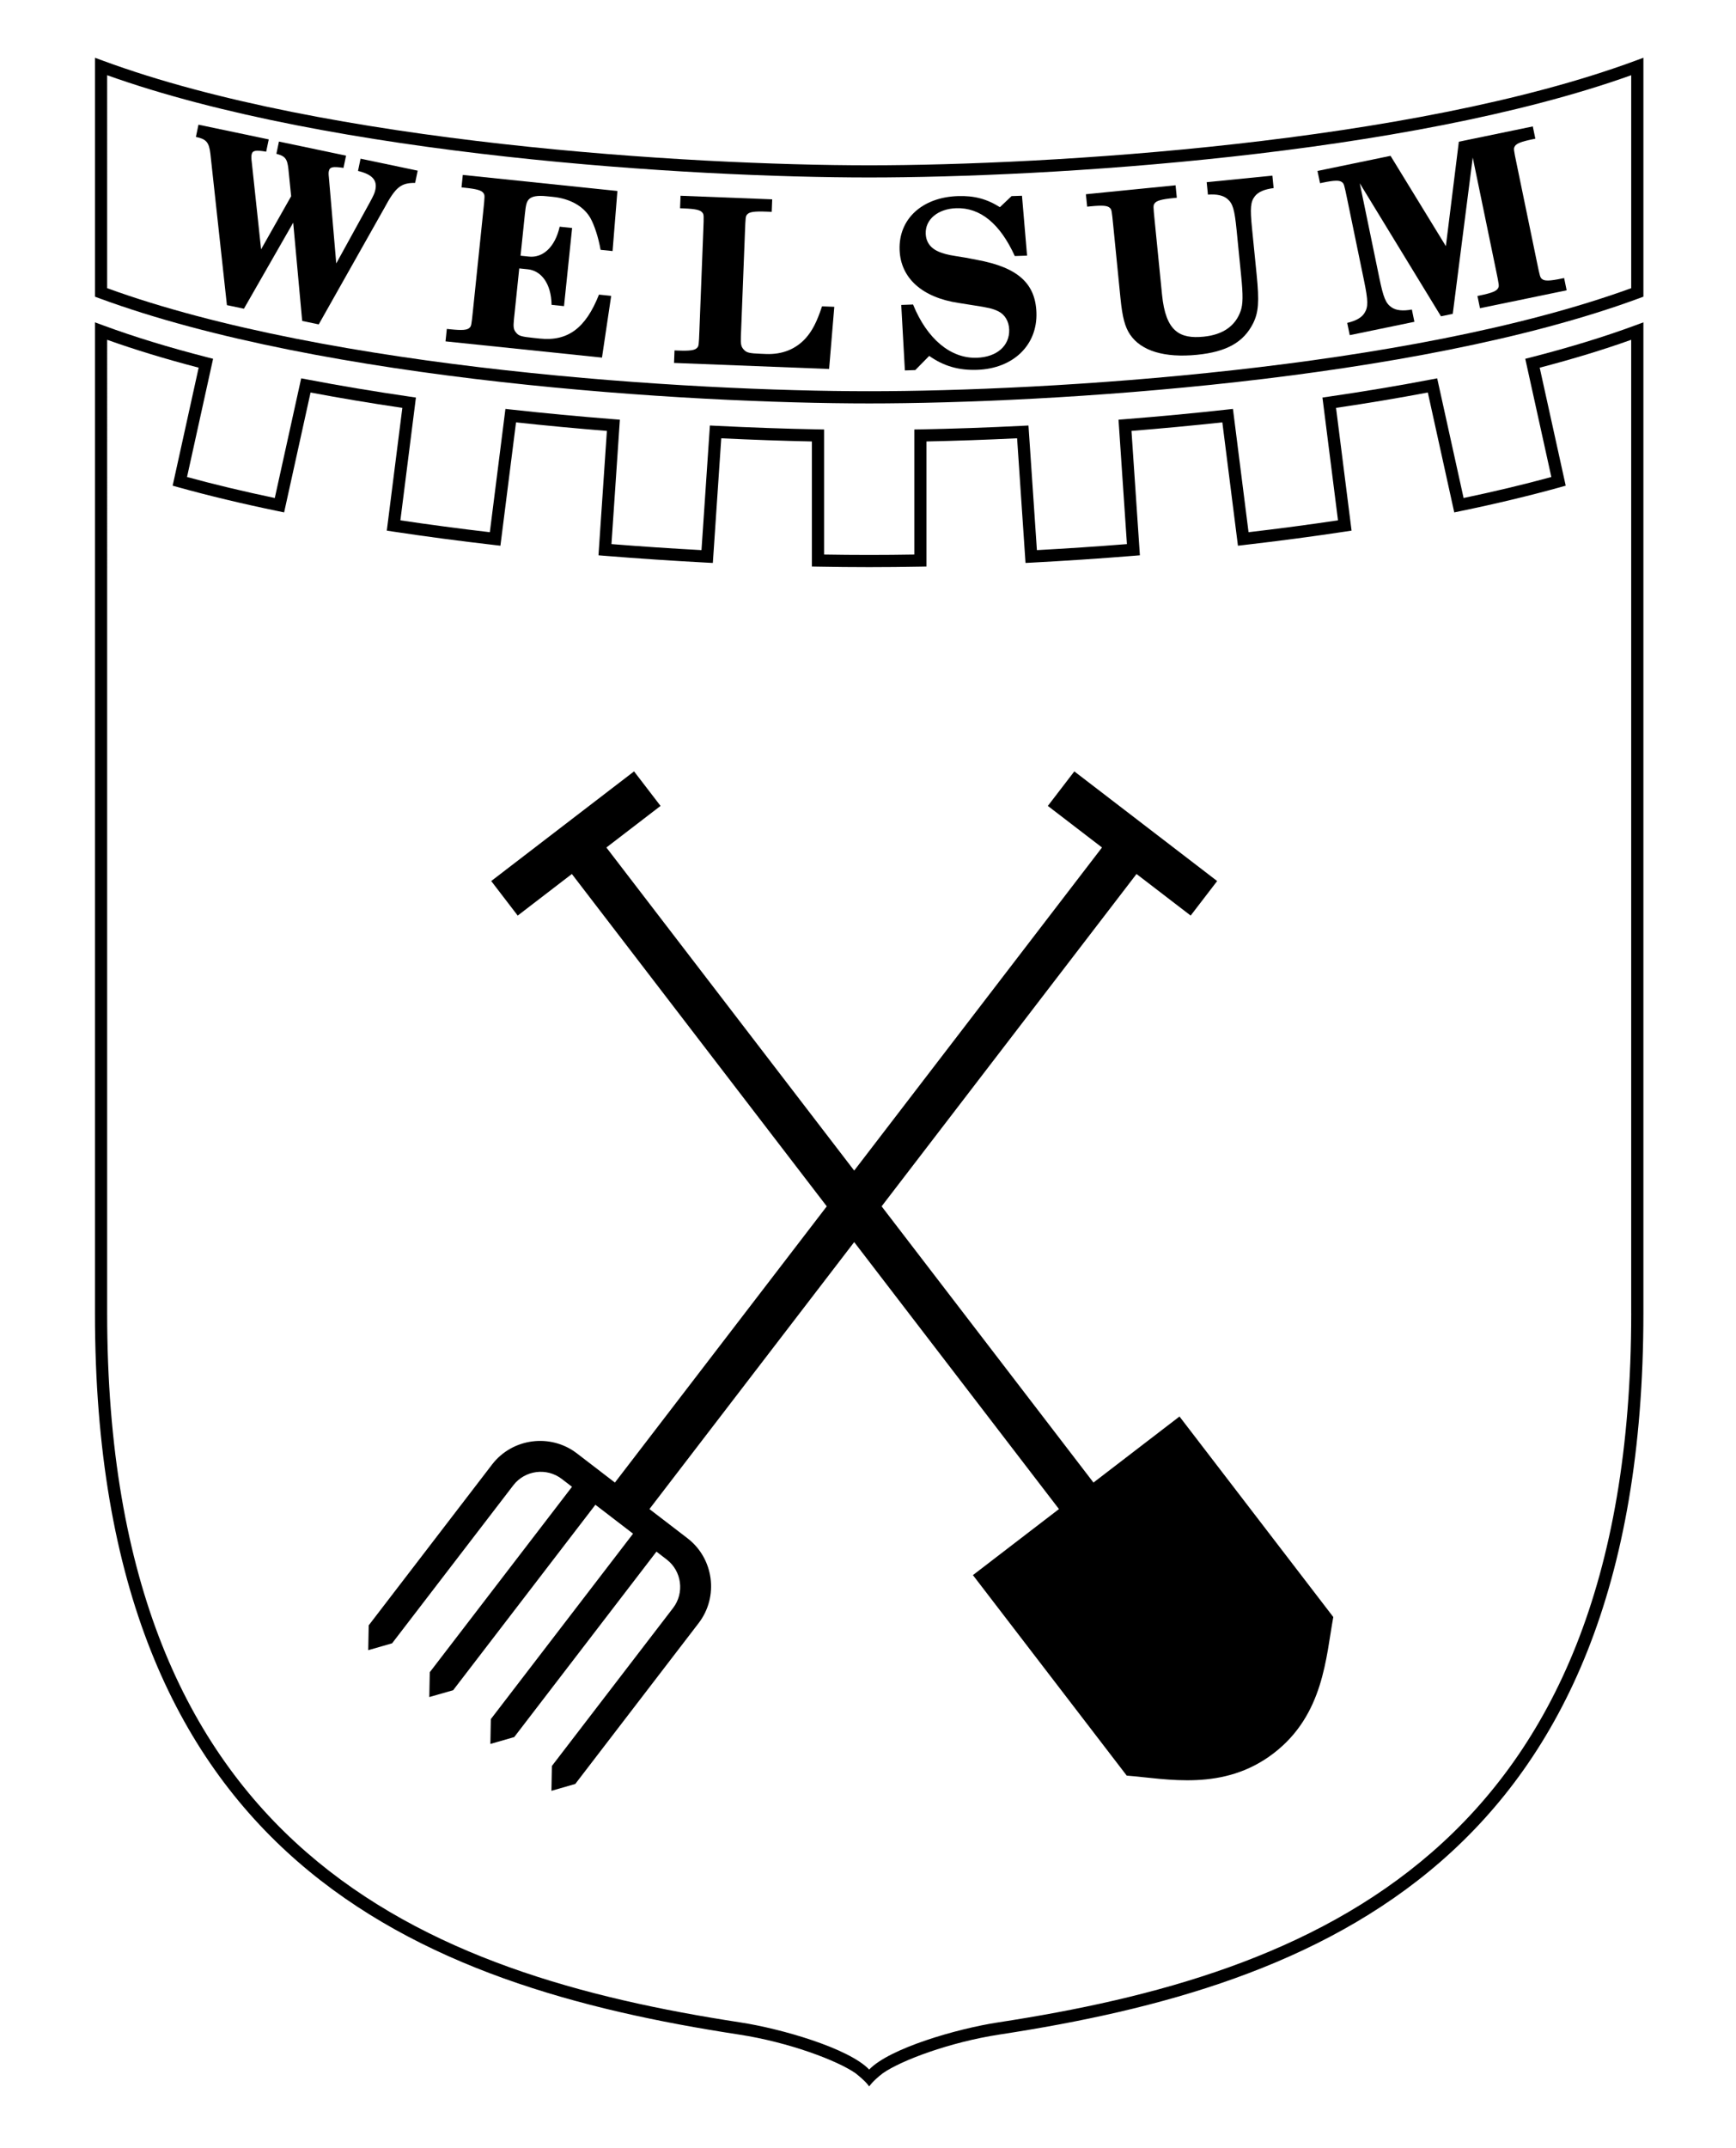
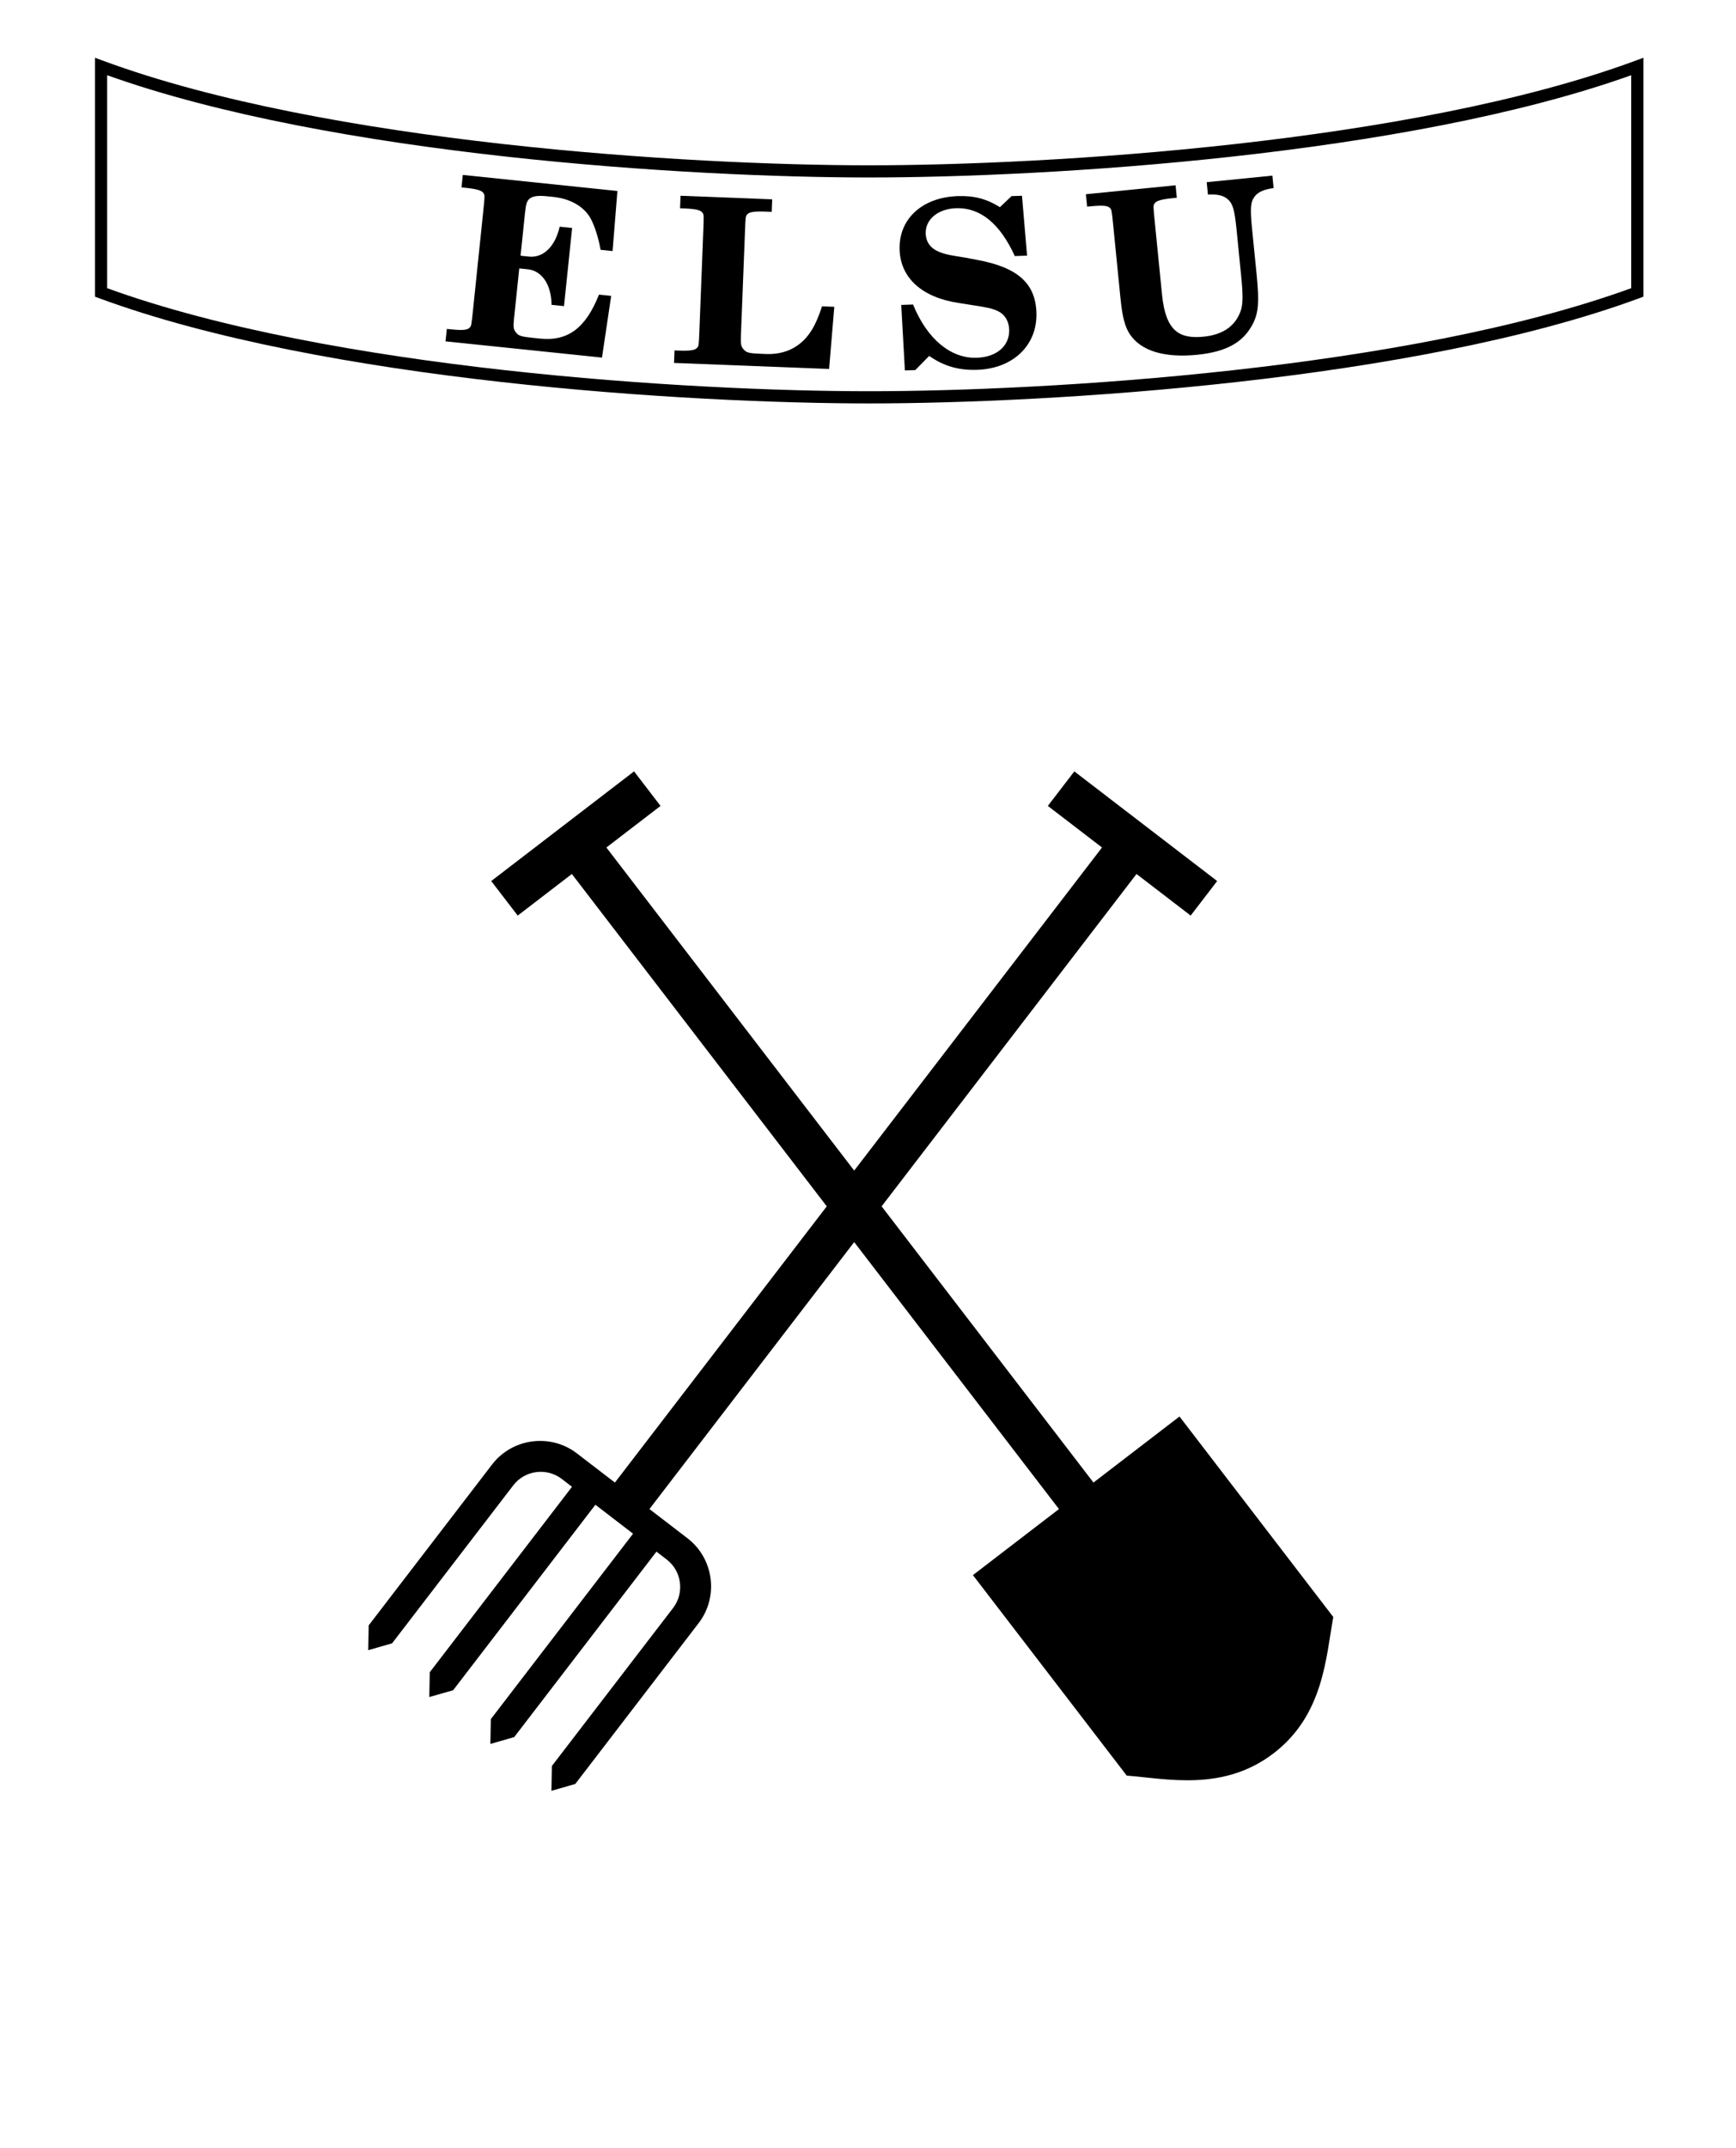
<svg xmlns="http://www.w3.org/2000/svg" version="1.1" id="Layer_1" x="0px" y="0px" width="304px" height="376px" viewBox="0 0 304 376" enable-background="new 0 0 304 376" xml:space="preserve">
  <path d="M286.348,10.639c-39.094,14.44-102.715,18.295-134.14,18.295c-31.427,0-95.044-3.855-134.14-18.295l-1.438-0.53v41.823  l0.697,0.258c39.381,14.544,103.313,18.426,134.881,18.426c31.565,0,95.502-3.882,134.881-18.426l0.697-0.258V10.109L286.348,10.639  z M285.65,50.444c-39.151,14.229-102.202,18.037-133.442,18.037c-31.241,0-94.29-3.808-133.443-18.037V13.167  c39.481,14.115,102.256,17.899,133.443,17.899c31.187,0,93.96-3.784,133.442-17.899V50.444z" />
  <g>
-     <path d="M67.292,36.439L55.815,56.782l-2.898-0.606l-1.574-17.199l-8.628,15.061l-2.979-0.627l-2.894-26.507   c-0.236-2.038-0.75-2.561-2.536-2.937l0.451-2.142l12.305,2.578l-0.449,2.145c-1.882-0.312-2.4-0.214-2.551,0.503   c-0.057,0.278-0.062,0.69,0.035,1.415l1.625,15.178l5.264-9.298L50.5,29.561c-0.198-1.827-0.608-2.243-2.1-2.638l0.449-2.145   l11.75,2.467l-0.449,2.142c-1.89-0.271-2.408-0.174-2.567,0.58c-0.049,0.238-0.059,0.486,0.013,1.123l1.286,15.021l5.826-10.586   c0.736-1.34,0.907-1.76,1.024-2.316c0.34-1.626-0.478-2.668-3.041-3.289l0.449-2.145l10.004,2.098l-0.449,2.146   C70.213,31.995,69.268,32.749,67.292,36.439z" />
    <path d="M105.416,62.595l-27.397-2.842l0.226-2.179l0.605,0.063c2.099,0.218,2.963,0.144,3.372-0.261   c0.317-0.295,0.332-0.456,0.597-2.997l1.817-17.514c0.263-2.541,0.28-2.702,0.032-3.053c-0.317-0.483-1.148-0.731-3.246-0.949   l-0.605-0.064l0.227-2.179l27.074,2.809l-0.846,10.515l-2.098-0.214c-0.387-2.162-1.066-4.271-1.789-5.571   c-1.175-2.038-3.523-3.382-6.508-3.694l-1.129-0.114c-1.654-0.174-2.653,0.006-3.16,0.566c-0.374,0.453-0.499,0.888-0.672,2.541   l-0.757,7.304l1.493,0.154c2.34,0.241,4.527-1.569,5.356-5.236l2.179,0.228l-1.419,13.676l-2.179-0.225   c-0.059-3.757-1.827-5.98-4.167-6.225l-1.494-0.154l-0.93,8.956c-0.137,1.334-0.062,1.79,0.413,2.327   c0.434,0.536,0.95,0.67,2.926,0.875l1.21,0.127c4.882,0.506,8.02-1.82,10.343-7.696l2.138,0.221L105.416,62.595z" />
    <path d="M145.188,64.586l-27.155-1.059l0.085-2.189l0.608,0.023c2.107,0.081,2.965-0.047,3.347-0.479   c0.296-0.312,0.302-0.476,0.404-3.067l0.684-17.551c0.099-2.551,0.106-2.715-0.166-3.05c-0.347-0.459-1.192-0.653-3.3-0.737   l-0.606-0.023l0.085-2.189l16.049,0.627l-0.085,2.189l-0.892-0.037c-2.149-0.083-3.007,0.047-3.389,0.479   c-0.296,0.312-0.302,0.476-0.402,3.027l-0.717,18.399c-0.052,1.337,0.052,1.79,0.56,2.296c0.467,0.506,0.992,0.606,2.978,0.684   l0.85,0.034c2.878,0.114,5.229-0.852,6.969-2.772c1.146-1.293,1.936-2.805,2.855-5.571l2.147,0.084L145.188,64.586z" />
    <path d="M171.12,64.733c-3.241,0.11-5.869-0.65-8.403-2.434l-2.434,2.48l-1.824,0.061l-0.637-11.464l2.068-0.074   c2.438,6.01,6.577,9.479,11.159,9.322c3.526-0.117,5.771-2.105,5.675-4.941c-0.051-1.421-0.741-2.615-1.894-3.184   c-0.992-0.493-1.811-0.667-4.422-1.066l-2.53-0.402c-6.406-0.956-10.177-4.361-10.345-9.305c-0.185-5.394,3.949-9.188,10.193-9.402   c2.839-0.094,5.052,0.479,7.371,1.941l2.045-1.938l1.823-0.061l0.889,10.482l-2.148,0.074c-2.588-5.675-6.054-8.521-10.271-8.377   c-3.205,0.111-5.417,1.971-5.33,4.445c0.057,1.663,1.029,2.806,2.876,3.392c1.025,0.329,1.025,0.329,4.17,0.832l1.958,0.379   c7.069,1.3,10.21,4.076,10.384,9.225C181.688,60.396,177.445,64.519,171.12,64.733z" />
    <path d="M219.747,34.351c-0.758,0.972-0.854,2.041-0.503,5.594l0.812,8.112c0.476,4.763,0.332,6.614-0.617,8.541   c-1.669,3.309-4.639,4.988-9.808,5.504c-5.691,0.566-9.768-0.657-11.726-3.52c-0.904-1.337-1.357-3.003-1.695-6.396l-1.274-12.794   c-0.255-2.544-0.268-2.705-0.583-3c-0.409-0.405-1.273-0.482-3.372-0.275l-0.604,0.061l-0.221-2.179l15.704-1.565l0.218,2.179   l-0.604,0.061c-2.102,0.211-2.974,0.459-3.292,0.938c-0.251,0.352-0.234,0.516,0.021,3.057l1.287,12.915   c0.646,6.5,3.138,7.76,7.294,7.348c3.352-0.335,5.564-1.86,6.482-4.522c0.409-1.18,0.416-2.769,0.084-6.081l-0.808-8.115   c-0.359-3.59-0.664-4.579-1.596-5.383c-0.718-0.623-1.844-0.878-3.419-0.761l-0.218-2.179l11.504-1.146l0.218,2.179   C221.42,33.124,220.327,33.6,219.747,34.351z" />
-     <path d="M259.167,53.953l-0.442-2.145l0.436-0.09c2.104-0.436,2.906-0.768,3.174-1.277c0.212-0.375,0.178-0.533-0.338-3.037   l-4.097-19.827L254.4,54.939l-2.065,0.426l-14.219-23.287l3.416,16.529c0.73,3.537,1.136,4.488,2.148,5.189   c0.777,0.546,1.964,0.674,3.56,0.385l0.442,2.146l-11.323,2.339l-0.442-2.145c1.542-0.362,2.541-0.938,3.037-1.747   c0.653-1.045,0.637-2.122-0.084-5.618l-2.963-14.343c-0.52-2.5-0.553-2.662-0.896-2.919c-0.448-0.366-1.313-0.352-3.419,0.083   l-0.436,0.091l-0.445-2.146l12.794-2.645l9.688,15.811l2.272-18.282l12.952-2.678l0.442,2.149l-0.438,0.09   c-2.105,0.433-2.906,0.764-3.175,1.277c-0.215,0.375-0.171,0.573,0.339,3.037l3.563,17.243c0.51,2.464,0.55,2.662,0.892,2.923   c0.449,0.362,1.314,0.349,3.423-0.087l0.439-0.09l0.442,2.145L259.167,53.953z" />
  </g>
  <path d="M206.547,247.946l-15.063,11.562l-37.1-48.35l44.635-58.174l9.486,7.277l4.639-6.043l-25.013-19.194l-4.639,6.044  l9.486,7.277L149.582,204.9l-43.395-56.552l9.484-7.28l-4.638-6.044L86.02,154.218l4.638,6.047l9.484-7.281l44.638,58.174  l-37.1,48.35l-6.662-5.112c-4.621-3.546-11.305-2.668-14.851,1.954l-21.602,28.153l-0.081,4.345l4.176-1.2l15.063-19.629  l6.161-8.028c2.026-2.645,5.844-3.145,8.486-1.12l1.795,1.378l-24.907,32.461l-0.082,4.344l4.178-1.199l24.907-32.461l6.597,5.062  l-24.907,32.46l-0.08,4.345l4.176-1.2l24.907-32.461l1.795,1.378c2.641,2.024,3.144,5.843,1.118,8.484l-6.163,8.031L96.644,309.12  l-0.08,4.345l4.176-1.2l21.604-28.157c3.545-4.622,2.667-11.303-1.956-14.849l-6.662-5.112l35.856-46.73l35.858,46.73  l-15.067,11.562l26.934,35.095c7.076,0.557,16.947,2.829,25.733-3.915c8.789-6.741,9.147-16.864,10.441-23.843L206.547,247.946z" />
-   <path d="M286.348,56.954c-5.393,1.994-11.534,3.875-18.248,5.594l-1.002,0.255l4.565,20.692c-4.76,1.3-9.919,2.534-15.366,3.677  l-4.625-20.95l-1.02,0.194c-5.691,1.093-11.759,2.108-18.033,3.02l-1.039,0.151l2.722,21.493  c-5.024,0.751-10.284,1.448-15.664,2.078l-2.731-21.58l-1.043,0.114c-5.832,0.644-11.869,1.21-17.943,1.689l-1.053,0.084  l1.472,21.774c-5.226,0.419-10.515,0.771-15.764,1.056L180.1,74.481l-1.046,0.054c-6.09,0.305-12.113,0.516-17.899,0.627  l-1.046,0.017V97.07c-2.654,0.044-5.254,0.067-7.75,0.067h-0.302c-2.496,0-5.097-0.023-7.75-0.067V75.178l-1.048-0.017  c-5.786-0.111-11.807-0.322-17.898-0.627l-1.047-0.054l-1.473,21.815c-5.248-0.285-10.541-0.637-15.765-1.056l1.472-21.774  l-1.053-0.084c-6.074-0.479-12.11-1.045-17.943-1.689l-1.044-0.114l-2.73,21.58c-5.38-0.63-10.639-1.327-15.664-2.078l2.72-21.493  l-1.037-0.151c-6.273-0.912-12.342-1.927-18.034-3.02l-1.021-0.194l-4.623,20.95c-5.448-1.143-10.609-2.376-15.367-3.677  l4.564-20.692l-1-0.255c-6.712-1.72-12.854-3.6-18.25-5.594l-1.437-0.53v173.472c0,96.024,56.987,117.695,112.731,126.227  c8.839,1.354,17.258,4.559,20.442,6.768c1.949,1.532,2.405,2.326,2.405,2.326s0.54-0.896,2.405-2.326  c3.183-2.213,11.603-5.414,20.441-6.768c55.744-8.531,112.731-30.202,112.731-126.227V56.424L286.348,56.954z M285.65,229.896  c0,94.409-56.068,115.722-110.92,124.114c-7.113,1.093-18.933,4.502-22.522,8.243c-3.592-3.741-15.409-7.15-22.523-8.243  c-54.849-8.393-110.919-29.705-110.919-124.114V59.478c4.832,1.726,10.21,3.365,16.022,4.88l-4.555,20.655l0.974,0.271  c5.367,1.492,11.261,2.903,17.514,4.193l1.031,0.215l4.631-20.987c5.108,0.965,10.507,1.87,16.071,2.691L67.734,92.88l1.031,0.158  c5.684,0.861,11.677,1.656,17.818,2.363l1.047,0.121l2.733-21.59c5.19,0.56,10.534,1.063,15.912,1.495l-1.472,21.774l1.049,0.084  c5.933,0.482,11.963,0.885,17.926,1.2l1.051,0.054l1.473-21.818c5.389,0.258,10.716,0.446,15.869,0.553v21.892l1.047,0.02  c3.028,0.057,6.001,0.087,8.837,0.087h0.302c2.835,0,5.809-0.03,8.835-0.087l1.05-0.02V77.273  c5.151-0.107,10.481-0.295,15.868-0.553l1.475,21.818l1.05-0.054c5.963-0.315,11.993-0.717,17.926-1.2l1.05-0.084l-1.472-21.774  c5.376-0.433,10.72-0.935,15.911-1.495l2.732,21.59l1.049-0.121c6.138-0.708,12.135-1.502,17.816-2.363l1.032-0.158l-2.719-21.483  c5.567-0.821,10.961-1.726,16.073-2.691l4.629,20.987l1.029-0.215c6.255-1.29,12.147-2.702,17.518-4.193l0.972-0.271l-4.556-20.655  c5.813-1.515,11.192-3.154,16.022-4.88V229.896z" />
</svg>